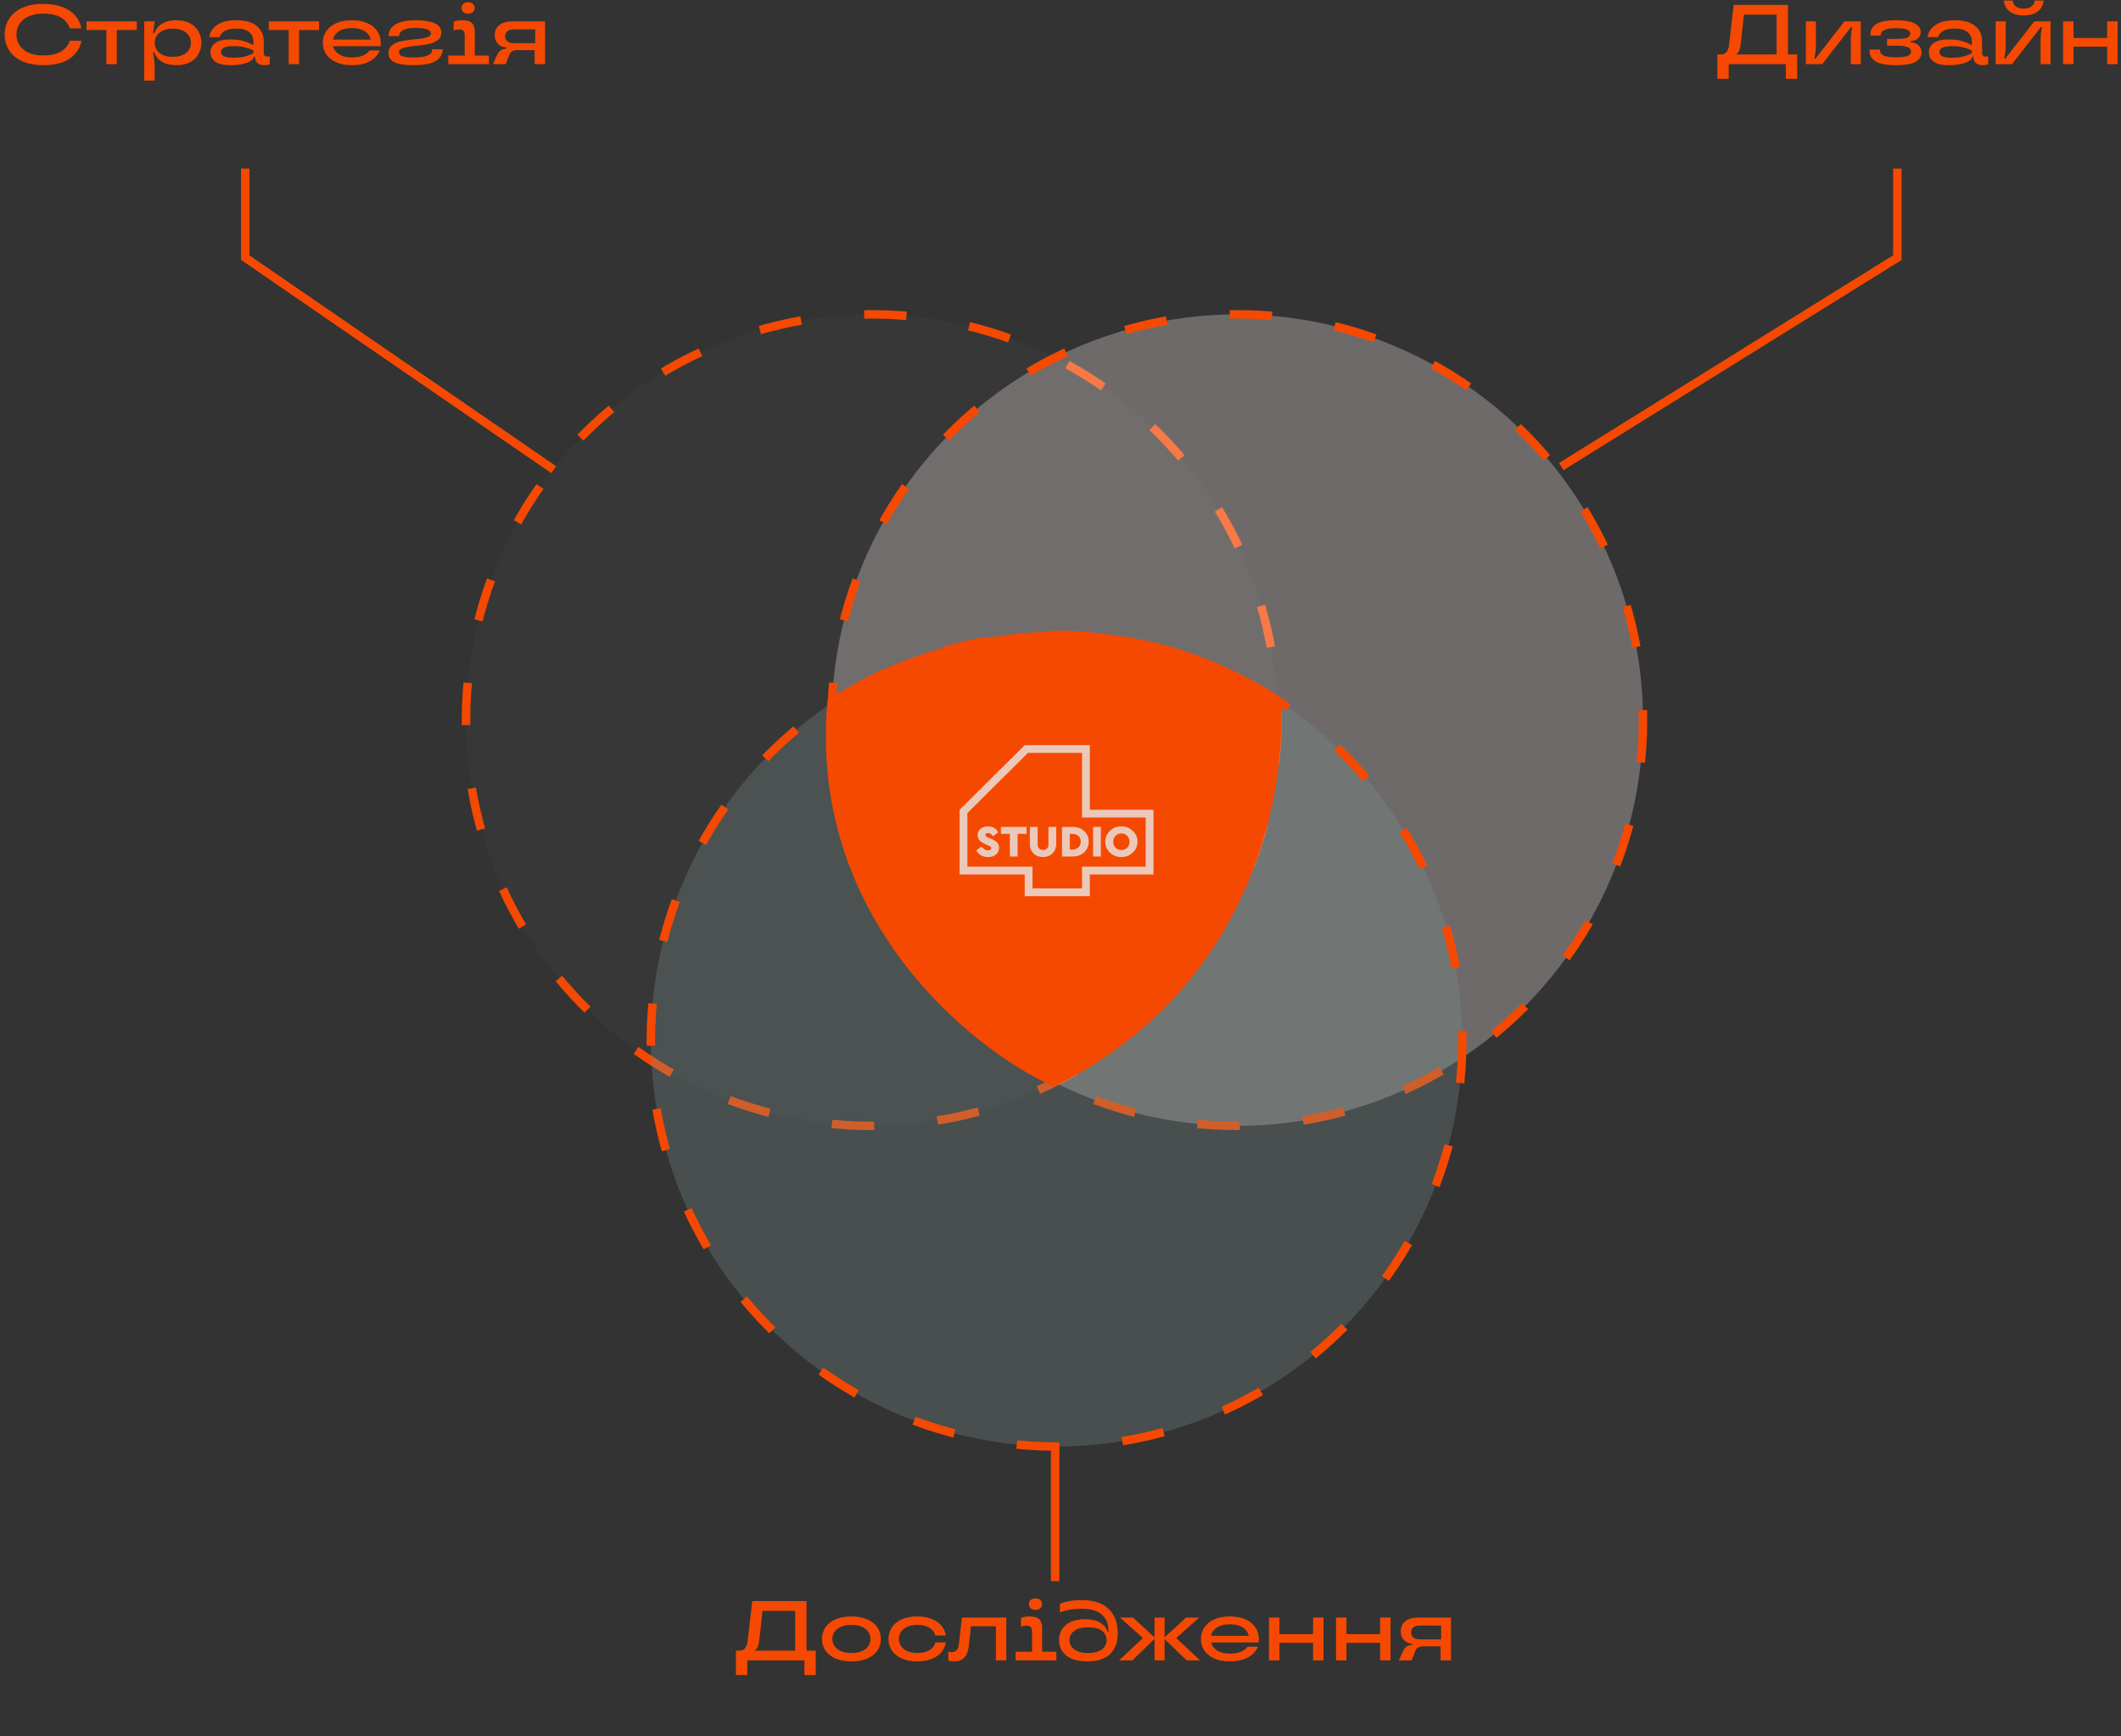
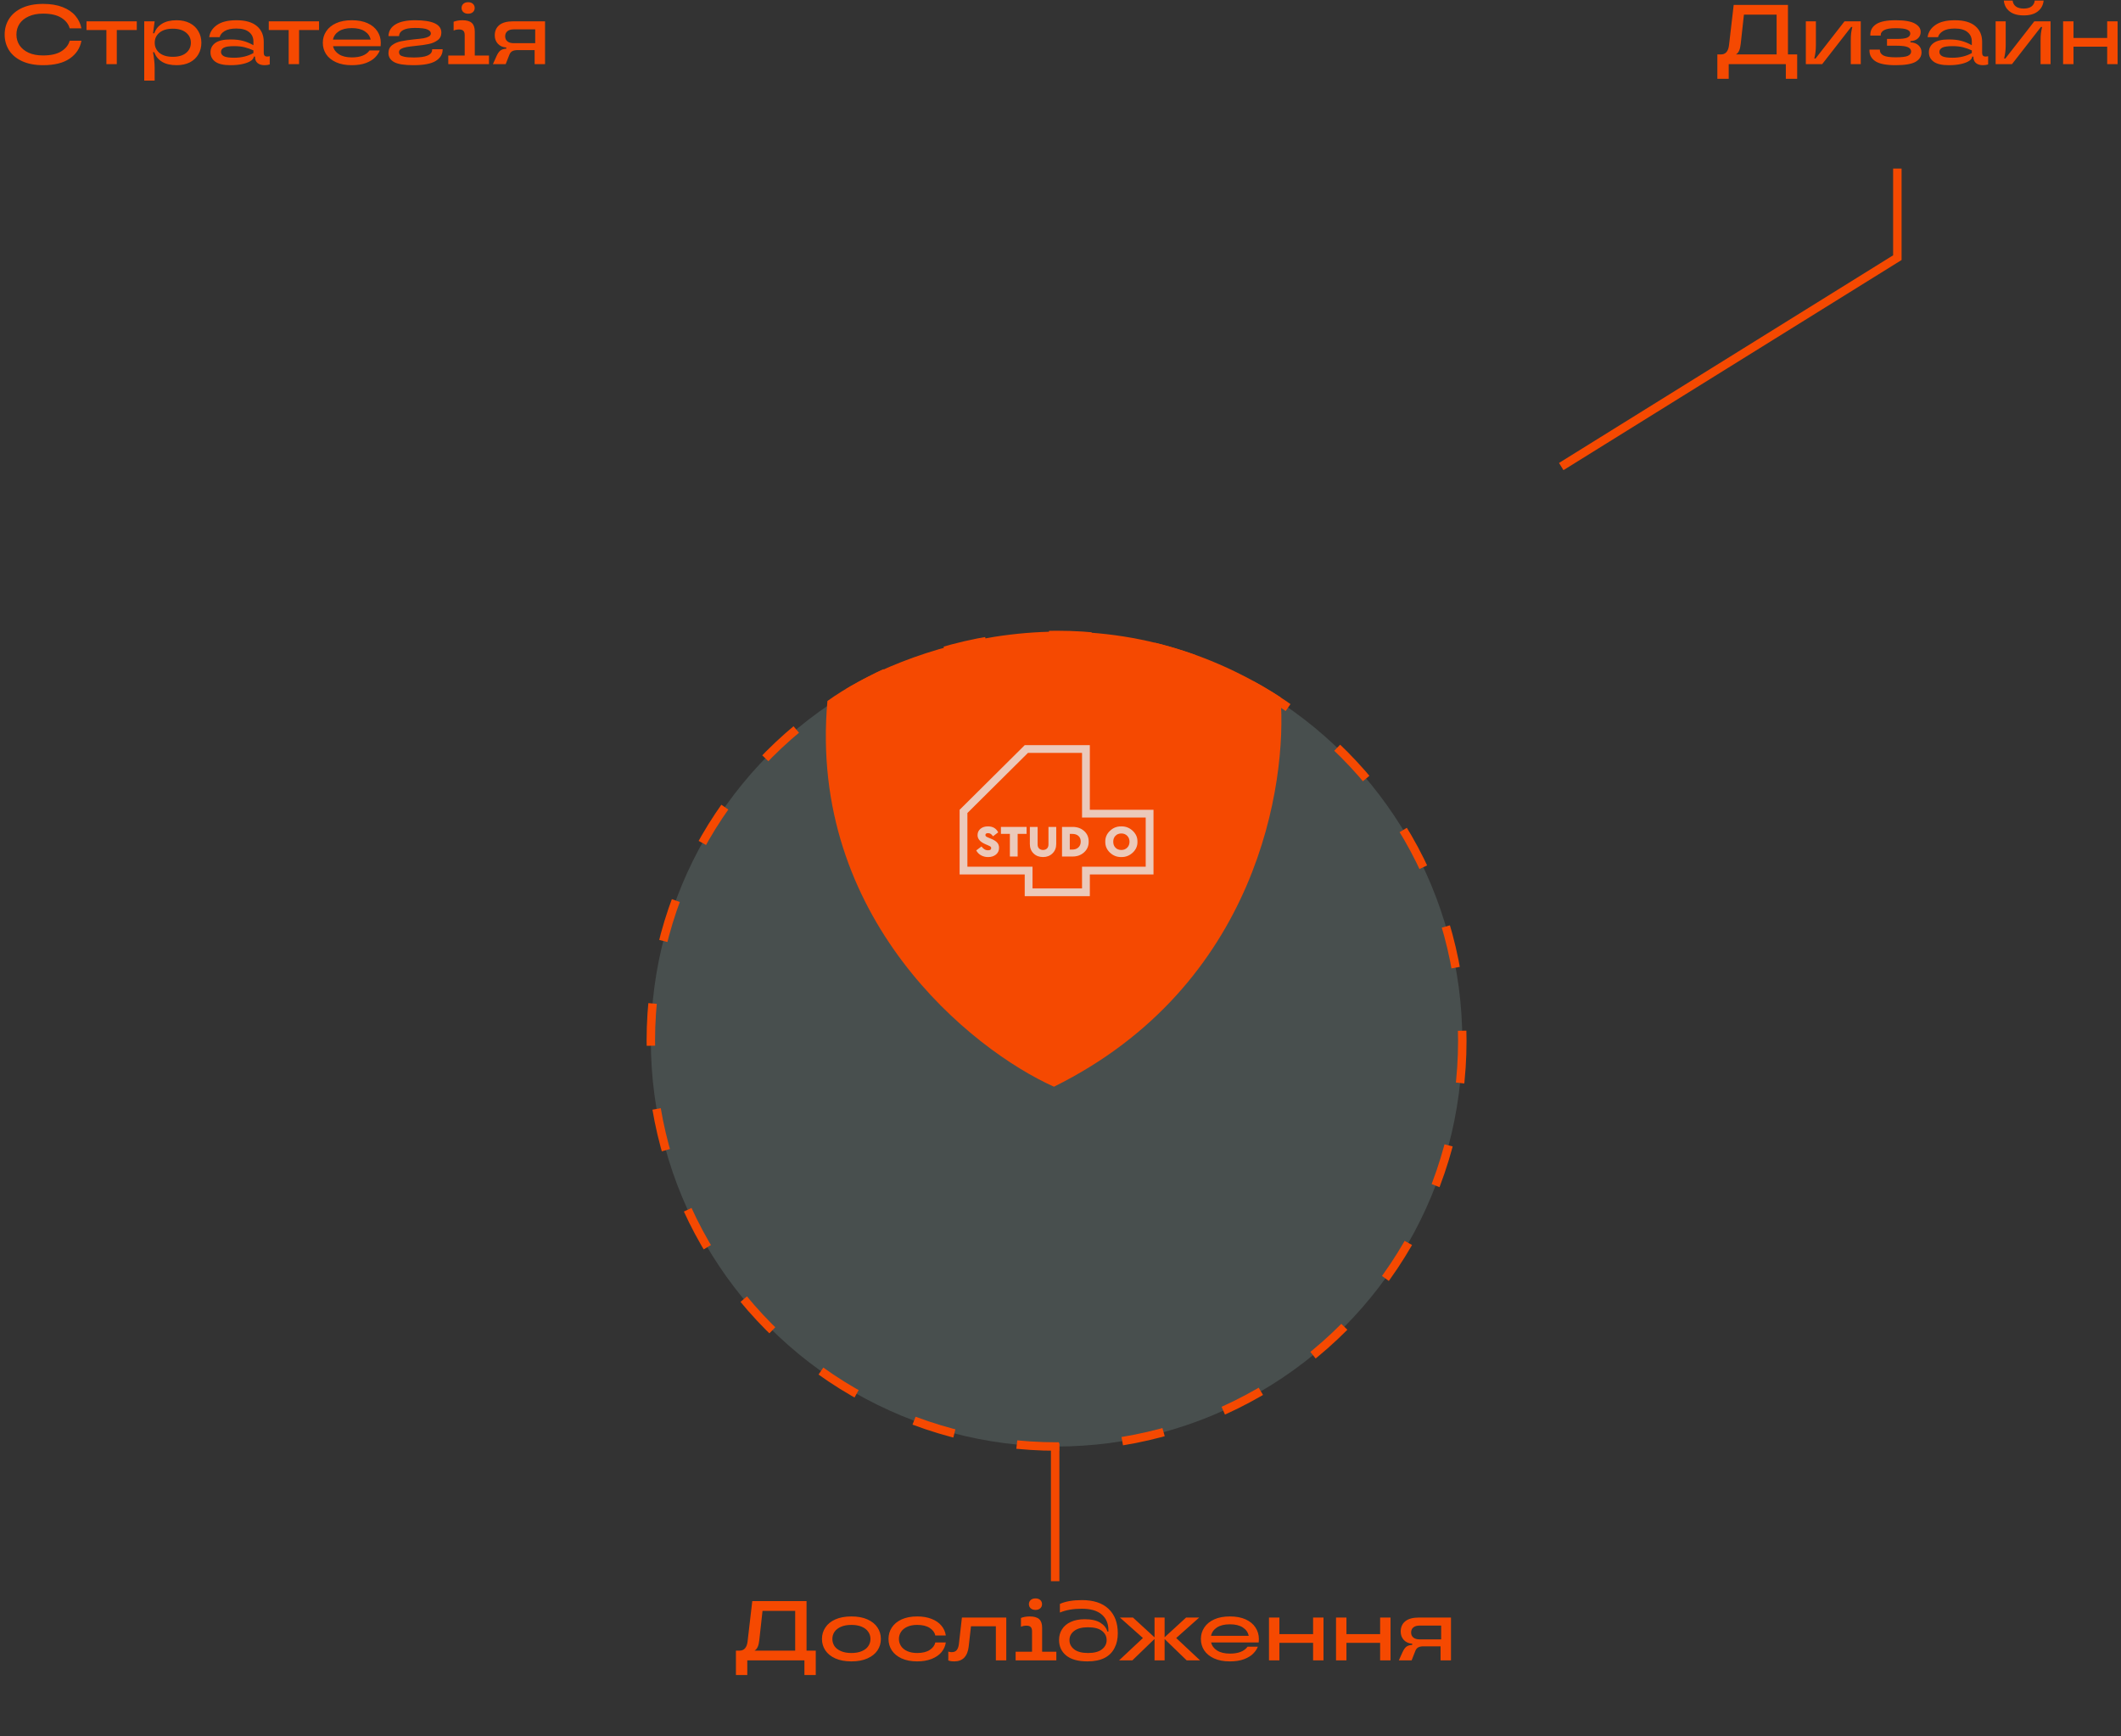
<svg xmlns="http://www.w3.org/2000/svg" width="595" height="487" viewBox="0 0 595 487" fill="none">
  <rect x="0" y="0" width="595" height="487" fill="#333333" stroke="none" />
-   <circle cx="244.545" cy="201.991" r="113.82" fill="#444140" fill-opacity="0.3" stroke="#F54901" stroke-width="2.375" stroke-dasharray="11.87 17.81" />
-   <circle cx="347.09" cy="201.991" r="113.82" fill="#F7EBE8" fill-opacity="0.3" stroke="#F54901" stroke-width="2.375" stroke-dasharray="11.87 17.81" />
  <circle cx="296.396" cy="291.93" r="113.82" fill="#7A918D" fill-opacity="0.3" stroke="#F54901" stroke-width="2.375" stroke-dasharray="11.87 17.81" />
  <path d="M12.087 18.285C9.807 18.285 7.852 17.913 6.222 17.169C4.607 16.425 3.38 15.404 2.541 14.106C1.718 12.792 1.306 11.319 1.306 9.689C1.306 8.058 1.718 6.594 2.541 5.296C3.38 3.982 4.607 2.953 6.222 2.209C7.852 1.465 9.807 1.093 12.087 1.093C14.208 1.093 16.037 1.393 17.572 1.995C19.108 2.597 20.303 3.412 21.158 4.441C22.029 5.47 22.591 6.641 22.844 7.955H19.543C19.242 6.784 18.475 5.802 17.24 5.011C16.005 4.219 14.287 3.823 12.087 3.823C10.504 3.823 9.15 4.085 8.026 4.607C6.902 5.114 6.047 5.81 5.462 6.697C4.892 7.583 4.607 8.581 4.607 9.689C4.607 10.797 4.892 11.794 5.462 12.681C6.047 13.567 6.902 14.272 8.026 14.794C9.15 15.301 10.504 15.554 12.087 15.554C14.287 15.554 16.005 15.158 17.24 14.367C18.475 13.575 19.242 12.594 19.543 11.422H22.844C22.48 13.48 21.395 15.143 19.591 16.409C17.786 17.66 15.285 18.285 12.087 18.285ZM32.766 18H29.845V8.43H24.264V5.984H38.37V8.43H32.766V18ZM40.461 22.607V5.984H43.382L42.931 9.333H43.287C43.667 8.209 44.379 7.322 45.424 6.673C46.485 6.008 47.862 5.676 49.556 5.676C50.965 5.676 52.192 5.945 53.236 6.483C54.281 7.021 55.081 7.773 55.635 8.739C56.205 9.689 56.49 10.773 56.49 11.992C56.49 13.211 56.205 14.303 55.635 15.269C55.081 16.219 54.281 16.963 53.236 17.501C52.192 18.024 50.965 18.285 49.556 18.285C47.846 18.285 46.469 17.96 45.424 17.311C44.379 16.662 43.667 15.776 43.287 14.652H42.931C43.089 15.554 43.2 16.322 43.263 16.955C43.342 17.588 43.382 18.261 43.382 18.974V22.607H40.461ZM48.487 15.934C50.086 15.934 51.329 15.57 52.215 14.842C53.102 14.098 53.545 13.148 53.545 11.992C53.545 10.836 53.102 9.895 52.215 9.166C51.329 8.422 50.086 8.05 48.487 8.05C46.873 8.05 45.622 8.422 44.735 9.166C43.849 9.895 43.406 10.836 43.406 11.992C43.406 13.148 43.849 14.098 44.735 14.842C45.622 15.57 46.873 15.934 48.487 15.934ZM64.631 18.285C62.715 18.285 61.306 17.96 60.404 17.311C59.502 16.662 59.05 15.784 59.05 14.675C59.05 13.567 59.502 12.689 60.404 12.04C61.306 11.391 62.715 11.066 64.631 11.066C66.087 11.066 67.298 11.209 68.264 11.493C69.23 11.763 70.171 12.158 71.09 12.681V11.636C71.09 10.528 70.686 9.649 69.879 9C69.071 8.335 67.884 8.003 66.317 8.003C64.892 8.003 63.792 8.24 63.016 8.715C62.256 9.174 61.789 9.744 61.615 10.425H58.694C58.868 9.048 59.589 7.916 60.855 7.029C62.121 6.127 63.95 5.676 66.34 5.676C68.873 5.676 70.781 6.222 72.063 7.314C73.346 8.391 73.987 9.863 73.987 11.731V14.818C73.987 15.514 74.303 15.863 74.937 15.863C75.19 15.863 75.435 15.831 75.673 15.768V18.071C75.245 18.214 74.77 18.285 74.248 18.285C73.377 18.285 72.704 18.079 72.23 17.668C71.77 17.256 71.541 16.702 71.541 16.005V15.887H71.185V15.91C71.185 16.29 70.931 16.662 70.425 17.026C69.918 17.39 69.166 17.691 68.169 17.929C67.172 18.166 65.992 18.285 64.631 18.285ZM65.675 16.195C67.718 16.195 69.522 15.76 71.09 14.889V14.129C70.251 13.749 69.419 13.457 68.596 13.251C67.773 13.045 66.799 12.942 65.675 12.942C64.298 12.942 63.34 13.085 62.802 13.37C62.264 13.654 61.995 14.05 61.995 14.557C61.995 15.079 62.264 15.483 62.802 15.768C63.34 16.053 64.298 16.195 65.675 16.195ZM83.899 18H80.978V8.43H75.398V5.984H89.503V8.43H83.899V18ZM106.824 12.016C106.824 12.269 106.808 12.586 106.777 12.966H93.431C93.653 13.916 94.215 14.675 95.117 15.245C96.02 15.815 97.223 16.1 98.727 16.1C101.07 16.1 102.716 15.451 103.666 14.153H106.539C106.286 14.818 105.851 15.467 105.233 16.1C104.632 16.718 103.777 17.24 102.669 17.668C101.576 18.079 100.239 18.285 98.656 18.285C96.946 18.285 95.481 18.008 94.262 17.454C93.043 16.9 92.117 16.148 91.484 15.198C90.867 14.248 90.558 13.18 90.558 11.992C90.558 10.805 90.875 9.736 91.508 8.786C92.141 7.821 93.067 7.061 94.286 6.507C95.505 5.953 96.977 5.676 98.703 5.676C100.429 5.676 101.901 5.953 103.12 6.507C104.339 7.061 105.257 7.821 105.874 8.786C106.508 9.752 106.824 10.829 106.824 12.016ZM98.703 7.884C97.183 7.884 95.972 8.177 95.07 8.763C94.167 9.348 93.613 10.132 93.408 11.114H103.975C103.769 10.132 103.215 9.348 102.312 8.763C101.41 8.177 100.207 7.884 98.703 7.884ZM115.976 18.285C113.395 18.285 111.583 17.992 110.538 17.406C109.493 16.805 108.971 15.974 108.971 14.913C108.971 13.931 109.319 13.18 110.016 12.657C110.728 12.119 111.575 11.755 112.556 11.565C113.538 11.359 114.804 11.177 116.356 11.019C117.401 10.924 118.216 10.829 118.802 10.734C119.403 10.623 119.894 10.464 120.274 10.259C120.67 10.037 120.868 9.744 120.868 9.38C120.868 8.921 120.543 8.549 119.894 8.264C119.261 7.979 118.097 7.837 116.403 7.837C114.899 7.837 113.783 8.042 113.055 8.454C112.343 8.85 111.971 9.404 111.939 10.116H108.971C109.034 8.676 109.707 7.575 110.989 6.815C112.271 6.056 114.084 5.676 116.427 5.676C121.35 5.676 123.812 6.831 123.812 9.143C123.812 10.061 123.464 10.773 122.767 11.28C122.087 11.786 121.255 12.143 120.274 12.348C119.308 12.554 118.081 12.728 116.593 12.871C115.517 12.982 114.67 13.092 114.052 13.203C113.451 13.314 112.944 13.48 112.533 13.702C112.137 13.924 111.939 14.224 111.939 14.604C111.939 14.937 112.042 15.214 112.248 15.435C112.469 15.641 112.881 15.807 113.483 15.934C114.1 16.061 114.979 16.124 116.118 16.124C119.522 16.124 121.224 15.396 121.224 13.939V13.797H124.168V13.939C124.168 15.222 123.535 16.267 122.269 17.074C121.002 17.881 118.905 18.285 115.976 18.285ZM133.188 15.578H137.177V18H125.755V15.578H130.362V9.879C130.362 9.293 130.235 8.881 129.982 8.644C129.744 8.391 129.341 8.264 128.771 8.264C128.233 8.264 127.726 8.367 127.251 8.573V6.103C127.979 5.818 128.795 5.676 129.697 5.676C130.932 5.676 131.818 5.929 132.357 6.436C132.911 6.942 133.188 7.742 133.188 8.834V15.578ZM131.335 3.847C130.766 3.847 130.314 3.697 129.982 3.396C129.65 3.095 129.483 2.707 129.483 2.232C129.483 1.758 129.65 1.37 129.982 1.069C130.314 0.768 130.766 0.618 131.335 0.618C131.89 0.618 132.333 0.768 132.665 1.069C132.998 1.37 133.164 1.758 133.164 2.232C133.164 2.707 132.998 3.095 132.665 3.396C132.333 3.697 131.89 3.847 131.335 3.847ZM152.899 5.984V18H149.978V14.058H145.181C144.58 14.058 144.097 14.153 143.733 14.343C143.368 14.533 143.091 14.866 142.901 15.34L141.857 18H138.271L139.245 15.839C139.593 15.047 139.957 14.501 140.337 14.201C140.733 13.884 141.295 13.702 142.023 13.654V13.322C141.041 13.259 140.258 12.91 139.672 12.277C139.086 11.644 138.793 10.86 138.793 9.926C138.793 8.691 139.221 7.726 140.076 7.029C140.931 6.333 142.221 5.984 143.946 5.984H152.899ZM150.144 12.111V8.24H144.113C143.337 8.24 142.743 8.414 142.332 8.763C141.92 9.111 141.714 9.586 141.714 10.188C141.714 10.773 141.92 11.24 142.332 11.588C142.743 11.937 143.337 12.111 144.113 12.111H150.144Z" fill="#F54901" />
  <path d="M501.57 15.269H504.158V22.108H500.976V18H484.948V22.108H481.766V15.269H482.763C484.093 15.269 484.853 14.383 485.043 12.61L486.349 1.378H501.57V15.269ZM498.388 15.269V4.108H489.222L488.32 12.301C488.24 13.092 488.09 13.734 487.868 14.224C487.647 14.715 487.346 15.063 486.966 15.269H498.388ZM506.586 18V5.984H509.412V12.633C509.412 13.425 509.372 14.09 509.293 14.628C509.23 15.166 509.119 15.76 508.961 16.409H509.317L517.438 5.984H521.998V18H519.195V11.351C519.195 10.544 519.227 9.871 519.29 9.333C519.37 8.778 519.48 8.193 519.623 7.575H519.29L511.169 18H506.586ZM535.934 11.873C536.899 11.921 537.659 12.206 538.213 12.728C538.767 13.251 539.044 13.9 539.044 14.675C539.044 15.8 538.49 16.686 537.382 17.335C536.29 17.968 534.414 18.285 531.754 18.285C529.126 18.285 527.25 17.921 526.126 17.193C525.002 16.464 524.44 15.459 524.44 14.177V13.916H527.361V14.106C527.361 14.707 527.686 15.19 528.335 15.554C529 15.902 530.14 16.076 531.754 16.076C533.448 16.076 534.596 15.942 535.198 15.673C535.815 15.388 536.124 14.984 536.124 14.462C536.124 13.924 535.831 13.52 535.245 13.251C534.675 12.966 533.591 12.823 531.992 12.823H529.356V10.924H531.992C533.48 10.924 534.501 10.797 535.055 10.544C535.609 10.274 535.886 9.895 535.886 9.404C535.886 8.929 535.593 8.565 535.008 8.311C534.422 8.042 533.337 7.908 531.754 7.908C530.266 7.908 529.198 8.09 528.549 8.454C527.915 8.802 527.599 9.246 527.599 9.784V9.974H524.678V9.713C524.678 8.478 525.232 7.496 526.34 6.768C527.464 6.04 529.269 5.676 531.754 5.676C534.287 5.676 536.092 5.984 537.168 6.602C538.261 7.203 538.807 7.987 538.807 8.953C538.807 9.681 538.554 10.282 538.047 10.757C537.556 11.232 536.852 11.493 535.934 11.541V11.873ZM546.687 18.285C544.772 18.285 543.363 17.96 542.46 17.311C541.558 16.662 541.107 15.784 541.107 14.675C541.107 13.567 541.558 12.689 542.46 12.04C543.363 11.391 544.772 11.066 546.687 11.066C548.144 11.066 549.355 11.209 550.32 11.493C551.286 11.763 552.228 12.158 553.146 12.681V11.636C553.146 10.528 552.743 9.649 551.935 9C551.128 8.335 549.94 8.003 548.373 8.003C546.948 8.003 545.848 8.24 545.072 8.715C544.313 9.174 543.846 9.744 543.671 10.425H540.751C540.925 9.048 541.645 7.916 542.912 7.029C544.178 6.127 546.006 5.676 548.397 5.676C550.93 5.676 552.838 6.222 554.12 7.314C555.402 8.391 556.043 9.863 556.043 11.731V14.818C556.043 15.514 556.36 15.863 556.993 15.863C557.246 15.863 557.492 15.831 557.729 15.768V18.071C557.302 18.214 556.827 18.285 556.304 18.285C555.434 18.285 554.761 18.079 554.286 17.668C553.827 17.256 553.597 16.702 553.597 16.005V15.887H553.241V15.91C553.241 16.29 552.988 16.662 552.481 17.026C551.975 17.39 551.223 17.691 550.225 17.929C549.228 18.166 548.049 18.285 546.687 18.285ZM547.732 16.195C549.774 16.195 551.579 15.76 553.146 14.889V14.129C552.307 13.749 551.476 13.457 550.653 13.251C549.83 13.045 548.856 12.942 547.732 12.942C546.355 12.942 545.397 13.085 544.859 13.37C544.321 13.654 544.051 14.05 544.051 14.557C544.051 15.079 544.321 15.483 544.859 15.768C545.397 16.053 546.355 16.195 547.732 16.195ZM559.83 18V5.984H562.656V12.633C562.656 13.425 562.616 14.09 562.537 14.628C562.474 15.166 562.363 15.76 562.205 16.409H562.561L570.682 5.984H575.241V18H572.439V11.351C572.439 10.544 572.471 9.871 572.534 9.333C572.613 8.778 572.724 8.193 572.867 7.575H572.534L564.413 18H559.83ZM567.714 4.322C566.004 4.322 564.674 3.942 563.724 3.182C562.774 2.422 562.244 1.417 562.133 0.166H564.603C564.682 0.863 564.983 1.409 565.505 1.805C566.028 2.201 566.764 2.399 567.714 2.399C568.664 2.399 569.392 2.201 569.898 1.805C570.421 1.409 570.722 0.863 570.801 0.166H573.294C573.167 1.417 572.629 2.422 571.679 3.182C570.745 3.942 569.423 4.322 567.714 4.322ZM591.125 10.639V5.984H594.045V18H591.125V13.085H581.674V18H578.753V5.984H581.674V10.639H591.125Z" fill="#F54901" />
  <path d="M226.256 463.004H228.844V469.842H225.662V465.734H209.633V469.842H206.451V463.004H207.449C208.778 463.004 209.538 462.117 209.728 460.344L211.034 449.112H226.256V463.004ZM223.074 463.004V451.843H213.908L213.005 460.035C212.926 460.827 212.776 461.468 212.554 461.959C212.332 462.449 212.032 462.798 211.652 463.004H223.074ZM238.847 466.019C237.09 466.019 235.586 465.742 234.335 465.188C233.1 464.634 232.166 463.882 231.533 462.932C230.9 461.982 230.583 460.914 230.583 459.727C230.583 458.539 230.9 457.471 231.533 456.521C232.166 455.555 233.1 454.795 234.335 454.241C235.586 453.687 237.09 453.41 238.847 453.41C240.604 453.41 242.1 453.687 243.335 454.241C244.585 454.795 245.527 455.555 246.161 456.521C246.794 457.471 247.11 458.539 247.11 459.727C247.11 460.914 246.794 461.982 246.161 462.932C245.527 463.882 244.585 464.634 243.335 465.188C242.1 465.742 240.604 466.019 238.847 466.019ZM238.847 463.668C239.987 463.668 240.96 463.494 241.768 463.146C242.575 462.798 243.177 462.331 243.572 461.745C243.984 461.143 244.19 460.471 244.19 459.727C244.19 458.982 243.984 458.318 243.572 457.732C243.177 457.13 242.575 456.655 241.768 456.307C240.96 455.959 239.987 455.785 238.847 455.785C237.707 455.785 236.733 455.959 235.926 456.307C235.119 456.655 234.509 457.13 234.097 457.732C233.702 458.318 233.504 458.982 233.504 459.727C233.504 460.471 233.702 461.143 234.097 461.745C234.509 462.331 235.119 462.798 235.926 463.146C236.733 463.494 237.707 463.668 238.847 463.668ZM257.301 466.019C255.607 466.019 254.15 465.742 252.932 465.188C251.728 464.634 250.81 463.882 250.177 462.932C249.56 461.982 249.251 460.914 249.251 459.727C249.251 458.539 249.56 457.471 250.177 456.521C250.81 455.555 251.728 454.795 252.932 454.241C254.15 453.687 255.607 453.41 257.301 453.41C258.836 453.41 260.182 453.64 261.338 454.099C262.509 454.558 263.427 455.191 264.092 455.998C264.773 456.806 265.185 457.724 265.327 458.753H262.383C262.208 457.914 261.686 457.209 260.815 456.64C259.945 456.07 258.773 455.785 257.301 455.785C256.224 455.785 255.298 455.959 254.523 456.307C253.747 456.655 253.161 457.13 252.765 457.732C252.37 458.333 252.172 458.998 252.172 459.727C252.172 460.455 252.37 461.12 252.765 461.721C253.161 462.323 253.747 462.798 254.523 463.146C255.298 463.494 256.224 463.668 257.301 463.668C258.773 463.668 259.945 463.383 260.815 462.814C261.686 462.244 262.208 461.539 262.383 460.7H265.327C265.185 461.729 264.773 462.647 264.092 463.455C263.427 464.246 262.509 464.872 261.338 465.331C260.182 465.79 258.836 466.019 257.301 466.019ZM267.709 466.019C267.028 466.019 266.466 465.932 266.023 465.758V463.265C266.34 463.376 266.648 463.431 266.949 463.431C267.598 463.431 268.073 463.241 268.374 462.861C268.69 462.481 268.896 461.927 268.991 461.199L269.846 453.719H282.289V465.734H279.368V456.165H272.387L271.746 461.864C271.588 463.225 271.168 464.262 270.487 464.974C269.807 465.671 268.88 466.019 267.709 466.019ZM292.344 463.312H296.334V465.734H284.912V463.312H289.519V457.613C289.519 457.027 289.392 456.616 289.139 456.378C288.901 456.125 288.497 455.998 287.928 455.998C287.389 455.998 286.883 456.101 286.408 456.307V453.837C287.136 453.552 287.951 453.41 288.854 453.41C290.088 453.41 290.975 453.663 291.513 454.17C292.067 454.676 292.344 455.476 292.344 456.568V463.312ZM290.492 451.582C289.922 451.582 289.471 451.431 289.139 451.13C288.806 450.83 288.64 450.442 288.64 449.967C288.64 449.492 288.806 449.104 289.139 448.803C289.471 448.502 289.922 448.352 290.492 448.352C291.046 448.352 291.489 448.502 291.822 448.803C292.154 449.104 292.321 449.492 292.321 449.967C292.321 450.442 292.154 450.83 291.822 451.13C291.489 451.431 291.046 451.582 290.492 451.582ZM305.073 466.019C302.445 466.019 300.458 465.473 299.113 464.381C297.767 463.289 297.094 461.832 297.094 460.012C297.094 458.888 297.371 457.89 297.925 457.019C298.479 456.133 299.295 455.444 300.371 454.954C301.448 454.447 302.754 454.194 304.289 454.194C306.173 454.194 307.63 454.518 308.659 455.167C309.703 455.8 310.368 456.624 310.653 457.637H310.938V457.281C310.938 455.397 310.313 453.925 309.062 452.864C307.812 451.787 305.952 451.249 303.482 451.249C301.076 451.249 299.026 451.605 297.332 452.318V449.896C298.899 449.183 300.965 448.827 303.529 448.827C306.759 448.827 309.236 449.642 310.962 451.273C312.703 452.903 313.574 455.191 313.574 458.136C313.574 459.703 313.281 461.048 312.696 462.172C312.094 463.423 311.152 464.381 309.87 465.046C308.587 465.695 306.988 466.019 305.073 466.019ZM305.215 463.668C306.941 463.668 308.239 463.328 309.11 462.647C309.996 461.967 310.44 461.104 310.44 460.059C310.44 458.982 309.996 458.112 309.11 457.447C308.239 456.782 306.941 456.45 305.215 456.45C303.522 456.45 302.231 456.79 301.345 457.471C300.458 458.136 300.015 458.998 300.015 460.059C300.015 461.104 300.458 461.967 301.345 462.647C302.231 463.328 303.522 463.668 305.215 463.668ZM329.957 459.465L336.653 465.734H332.901L326.704 459.75V465.734H323.878V459.727L317.656 465.734H313.928L320.625 459.465L314.166 453.719H317.822L323.878 459.275V453.719H326.704V459.252L332.735 453.719H336.416L329.957 459.465ZM353.151 459.75C353.151 460.004 353.135 460.32 353.104 460.7H339.758C339.98 461.65 340.542 462.41 341.444 462.98C342.347 463.55 343.55 463.835 345.054 463.835C347.397 463.835 349.043 463.186 349.993 461.887H352.866C352.613 462.552 352.178 463.201 351.56 463.835C350.959 464.452 350.104 464.974 348.996 465.402C347.903 465.814 346.566 466.019 344.983 466.019C343.273 466.019 341.808 465.742 340.589 465.188C339.371 464.634 338.444 463.882 337.811 462.932C337.194 461.982 336.885 460.914 336.885 459.727C336.885 458.539 337.202 457.471 337.835 456.521C338.468 455.555 339.394 454.795 340.613 454.241C341.832 453.687 343.304 453.41 345.03 453.41C346.756 453.41 348.228 453.687 349.447 454.241C350.666 454.795 351.584 455.555 352.201 456.521C352.835 457.486 353.151 458.563 353.151 459.75ZM345.03 455.618C343.51 455.618 342.299 455.911 341.397 456.497C340.494 457.083 339.94 457.866 339.735 458.848H350.302C350.096 457.866 349.542 457.083 348.639 456.497C347.737 455.911 346.534 455.618 345.03 455.618ZM368.358 458.373V453.719H371.279V465.734H368.358V460.819H358.907V465.734H355.986V453.719H358.907V458.373H368.358ZM387.165 458.373V453.719H390.086V465.734H387.165V460.819H377.714V465.734H374.793V453.719H377.714V458.373H387.165ZM407.041 453.719V465.734H404.12V461.792H399.323C398.722 461.792 398.239 461.887 397.875 462.077C397.51 462.267 397.233 462.6 397.043 463.075L395.999 465.734H392.413L393.387 463.573C393.735 462.782 394.099 462.236 394.479 461.935C394.875 461.618 395.437 461.436 396.165 461.389V461.056C395.183 460.993 394.4 460.645 393.814 460.012C393.228 459.378 392.935 458.595 392.935 457.661C392.935 456.426 393.363 455.46 394.218 454.764C395.073 454.067 396.363 453.719 398.088 453.719H407.041ZM404.286 459.845V455.975H398.255C397.479 455.975 396.885 456.149 396.474 456.497C396.062 456.845 395.856 457.32 395.856 457.922C395.856 458.508 396.062 458.975 396.474 459.323C396.885 459.671 397.479 459.845 398.255 459.845H404.286Z" fill="#F54901" />
-   <path d="M68.803 47.281V72.271L155.33 131.728" stroke="#F54901" stroke-width="2.375" />
  <path d="M532.262 47.281V72.271L437.97 130.867" stroke="#F54901" stroke-width="2.375" />
  <path d="M296 443.521V404.887" stroke="#F54901" stroke-width="2.375" />
  <path d="M359.222 195.576C306.701 161.542 251.727 182.445 232.119 196.626C226.657 257.551 272.561 294.492 295.67 304.822C352.919 276.46 361.148 219.561 359.222 195.576Z" fill="#F54901" />
  <g opacity="0.8">
    <path d="M305.727 227.151V209.019H287.463L269.199 227.151V245.287H287.463V251.371H305.727V245.287H323.588V227.151H305.727ZM321.404 243.116H303.543V249.2H289.648V243.116H271.382V228.051L288.367 211.189H303.541V229.32H321.404V243.116Z" fill="#E9E9E9" />
    <path d="M273.863 238.541L275.333 237.434C275.562 237.747 275.845 238.018 276.17 238.233C276.478 238.419 276.835 238.513 277.196 238.503C277.77 238.503 278.057 238.302 278.057 237.899C278.062 237.824 278.05 237.749 278.021 237.679C277.993 237.609 277.949 237.547 277.892 237.497C277.782 237.404 277.554 237.283 277.209 237.132L276.347 236.754C274.937 236.134 274.232 235.3 274.232 234.251C274.232 233.521 274.504 232.929 275.049 232.475C275.594 232.02 276.297 231.795 277.158 231.801C278.509 231.801 279.464 232.359 280.021 233.474L278.564 234.582C278.352 234.271 278.141 234.047 277.93 233.908C277.707 233.766 277.447 233.694 277.182 233.701C276.684 233.701 276.435 233.876 276.435 234.227C276.432 234.297 276.445 234.366 276.473 234.43C276.5 234.494 276.541 234.551 276.593 234.598C276.698 234.695 276.886 234.798 277.157 234.907L278.12 235.309C278.863 235.62 279.406 235.971 279.748 236.362C280.091 236.753 280.262 237.237 280.261 237.814C280.261 238.604 279.972 239.233 279.393 239.702C278.815 240.17 278.082 240.405 277.195 240.406C276.498 240.418 275.809 240.246 275.199 239.909C274.628 239.593 274.163 239.117 273.863 238.541Z" fill="#E9E9E9" />
    <path d="M283.302 240.252V233.899H280.79V231.949H287.988V233.899H285.479V240.252H283.302Z" fill="#E9E9E9" />
    <path d="M288.903 236.73V231.949H291.083V236.893C291.083 237.363 291.222 237.734 291.501 238.007C291.78 238.279 292.147 238.416 292.603 238.415C293.06 238.415 293.427 238.279 293.706 238.007C293.984 237.734 294.123 237.363 294.124 236.893V231.949H296.303V236.73C296.303 237.811 295.953 238.694 295.252 239.378C294.551 240.061 293.667 240.403 292.601 240.403C291.52 240.403 290.633 240.065 289.94 239.39C289.247 238.715 288.902 237.828 288.903 236.73Z" fill="#E9E9E9" />
    <path d="M297.926 240.251V231.949H300.842C302.143 231.932 303.233 232.309 304.111 233.081C304.99 233.853 305.42 234.851 305.403 236.077C305.42 237.293 304.987 238.298 304.104 239.09C303.221 239.882 302.134 240.27 300.841 240.253L297.926 240.251ZM300.106 238.302H300.828C301.521 238.302 302.085 238.1 302.52 237.698C302.955 237.295 303.172 236.754 303.172 236.075C303.172 235.387 302.959 234.855 302.532 234.478C302.106 234.1 301.537 233.912 300.828 233.911H300.106V238.302Z" fill="#E9E9E9" />
-     <path d="M306.644 240.252V231.949H308.821V240.252H306.644Z" fill="#E9E9E9" />
    <path d="M310.065 236.101C310.039 234.916 310.477 233.897 311.377 233.044C312.276 232.19 313.339 231.775 314.563 231.801C315.788 231.776 316.855 232.191 317.763 233.047C318.671 233.903 319.113 234.922 319.088 236.104C319.113 237.295 318.672 238.313 317.763 239.16C316.854 240.007 315.788 240.422 314.563 240.406C313.33 240.423 312.265 240.008 311.37 239.16C310.474 238.313 310.039 237.293 310.065 236.101ZM316.857 236.101C316.857 235.421 316.64 234.865 316.204 234.434C315.769 234.002 315.226 233.786 314.576 233.786C313.9 233.786 313.351 233.999 312.928 234.427C312.506 234.855 312.295 235.412 312.295 236.101C312.295 236.788 312.506 237.35 312.928 237.786C313.351 238.206 313.9 238.415 314.576 238.415C315.235 238.415 315.78 238.201 316.21 237.773C316.641 237.346 316.856 236.788 316.857 236.101Z" fill="#E9E9E9" />
  </g>
</svg>